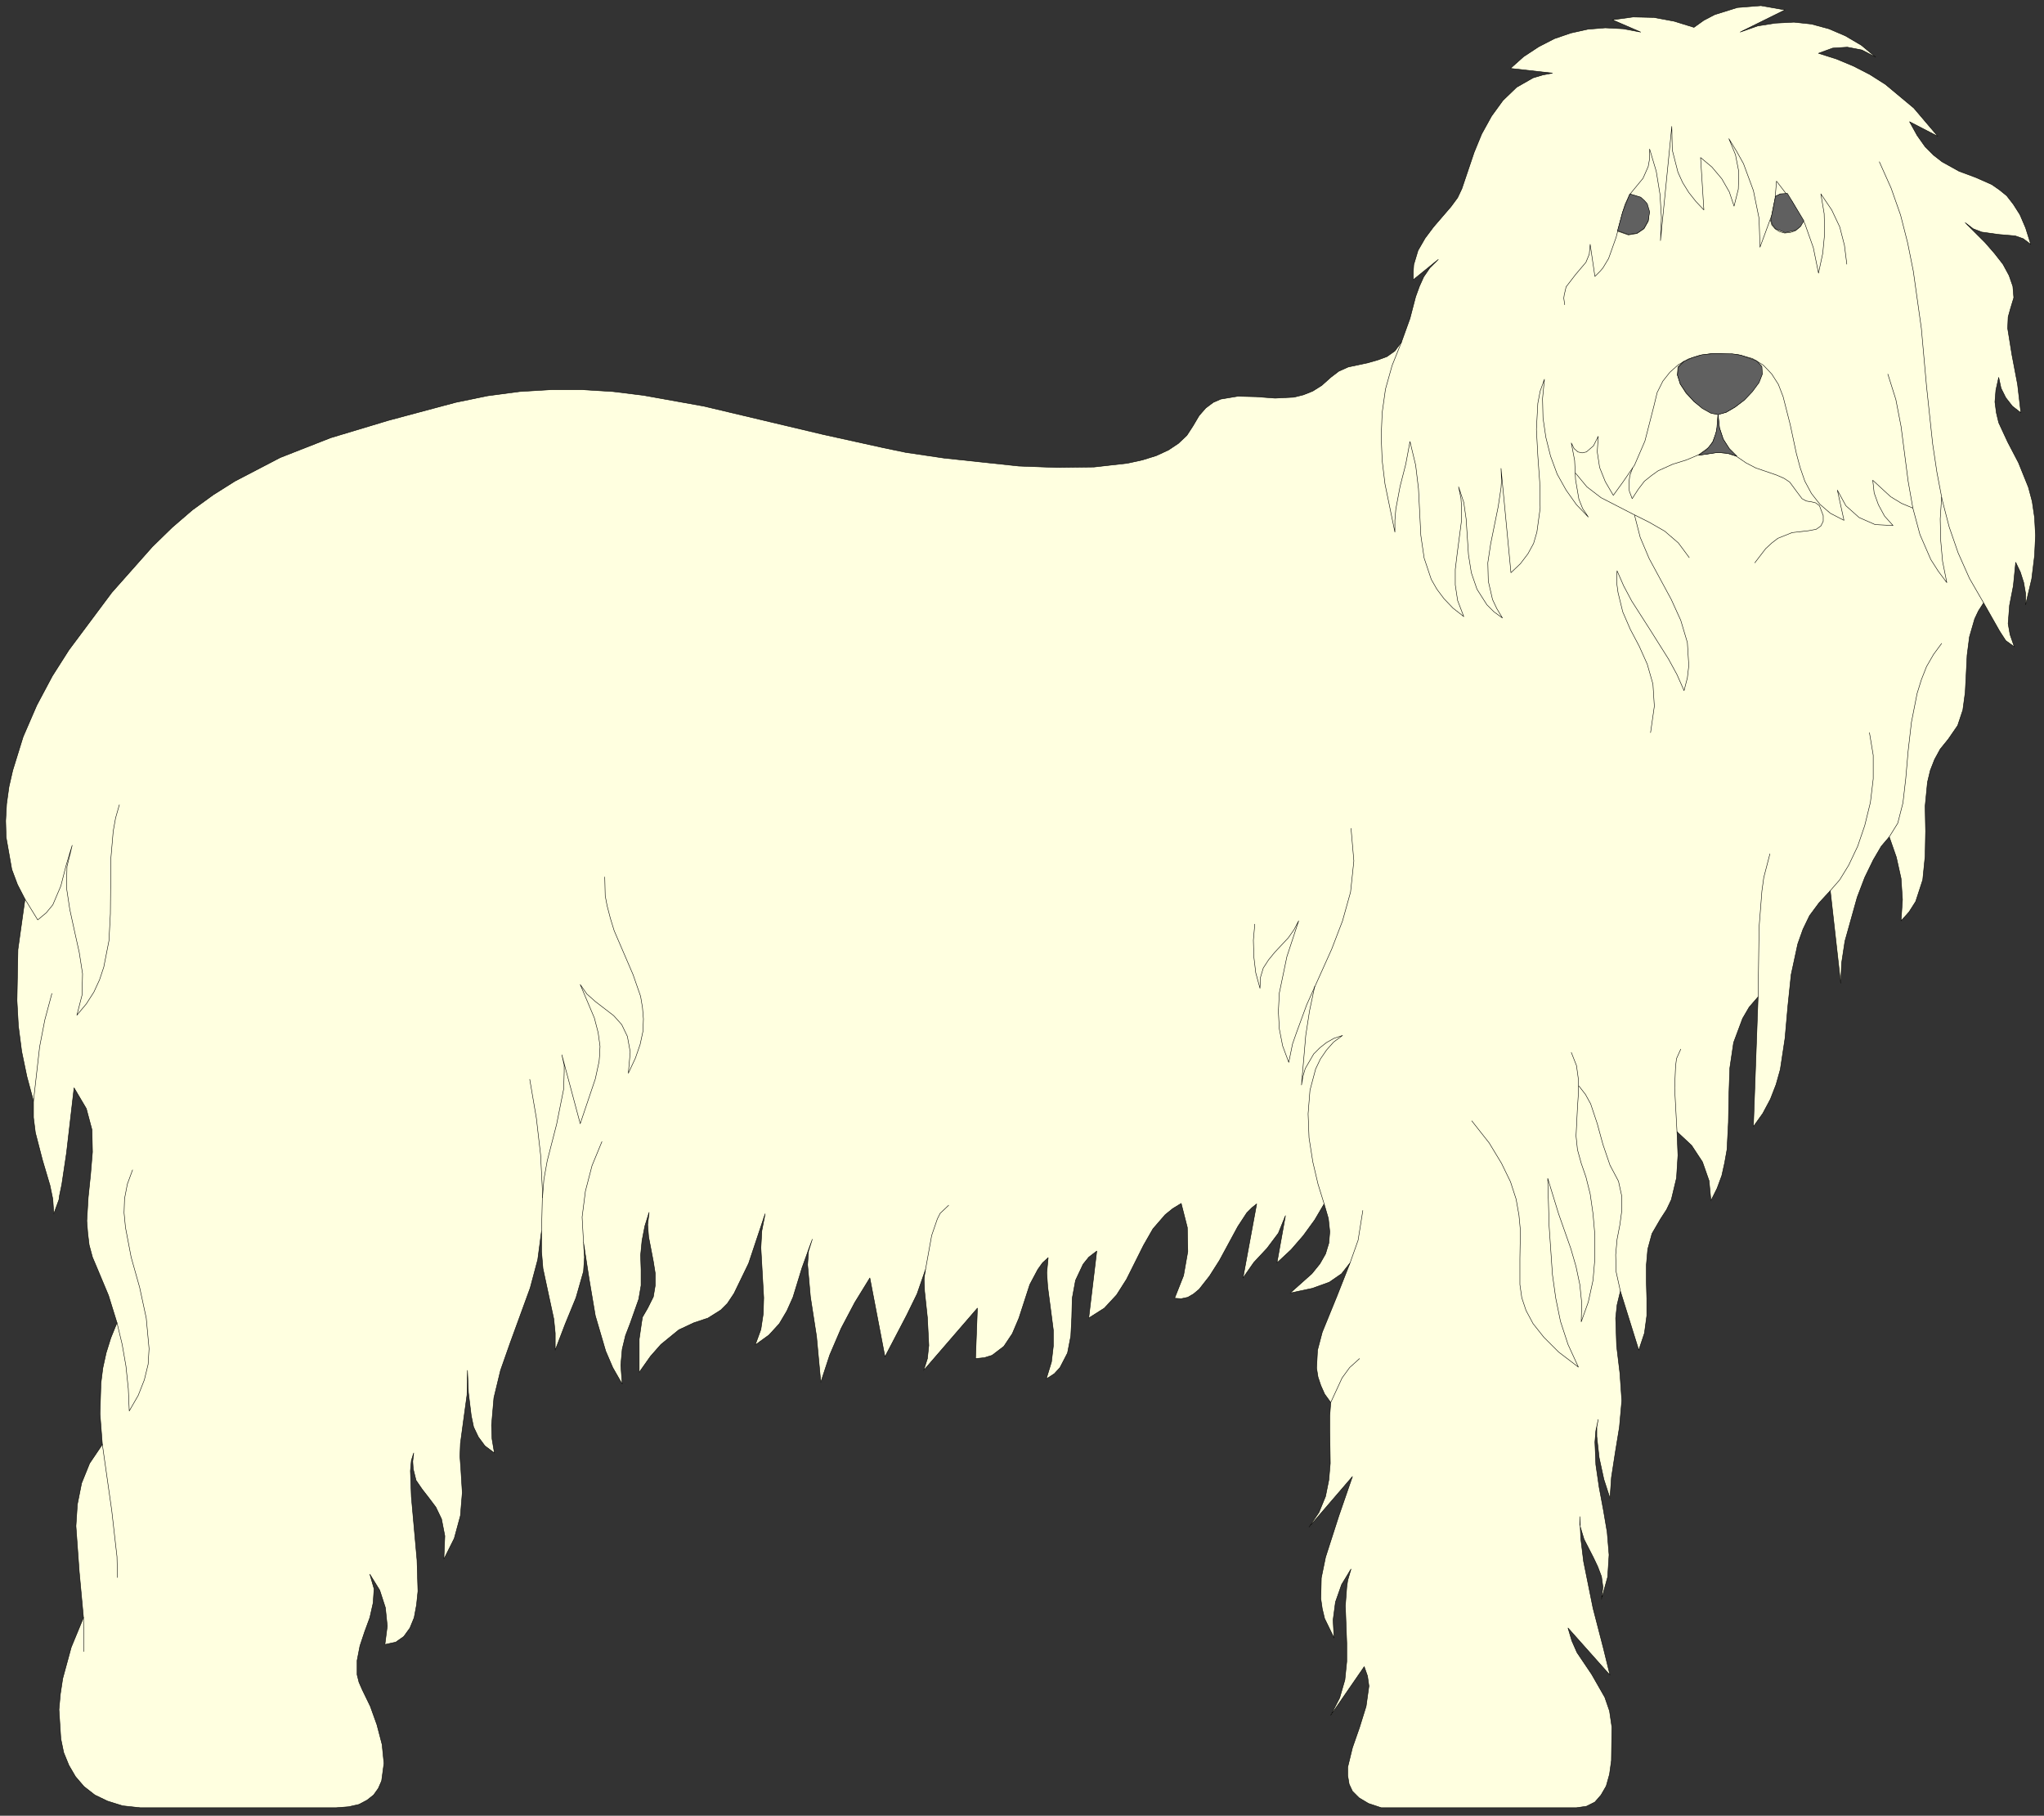
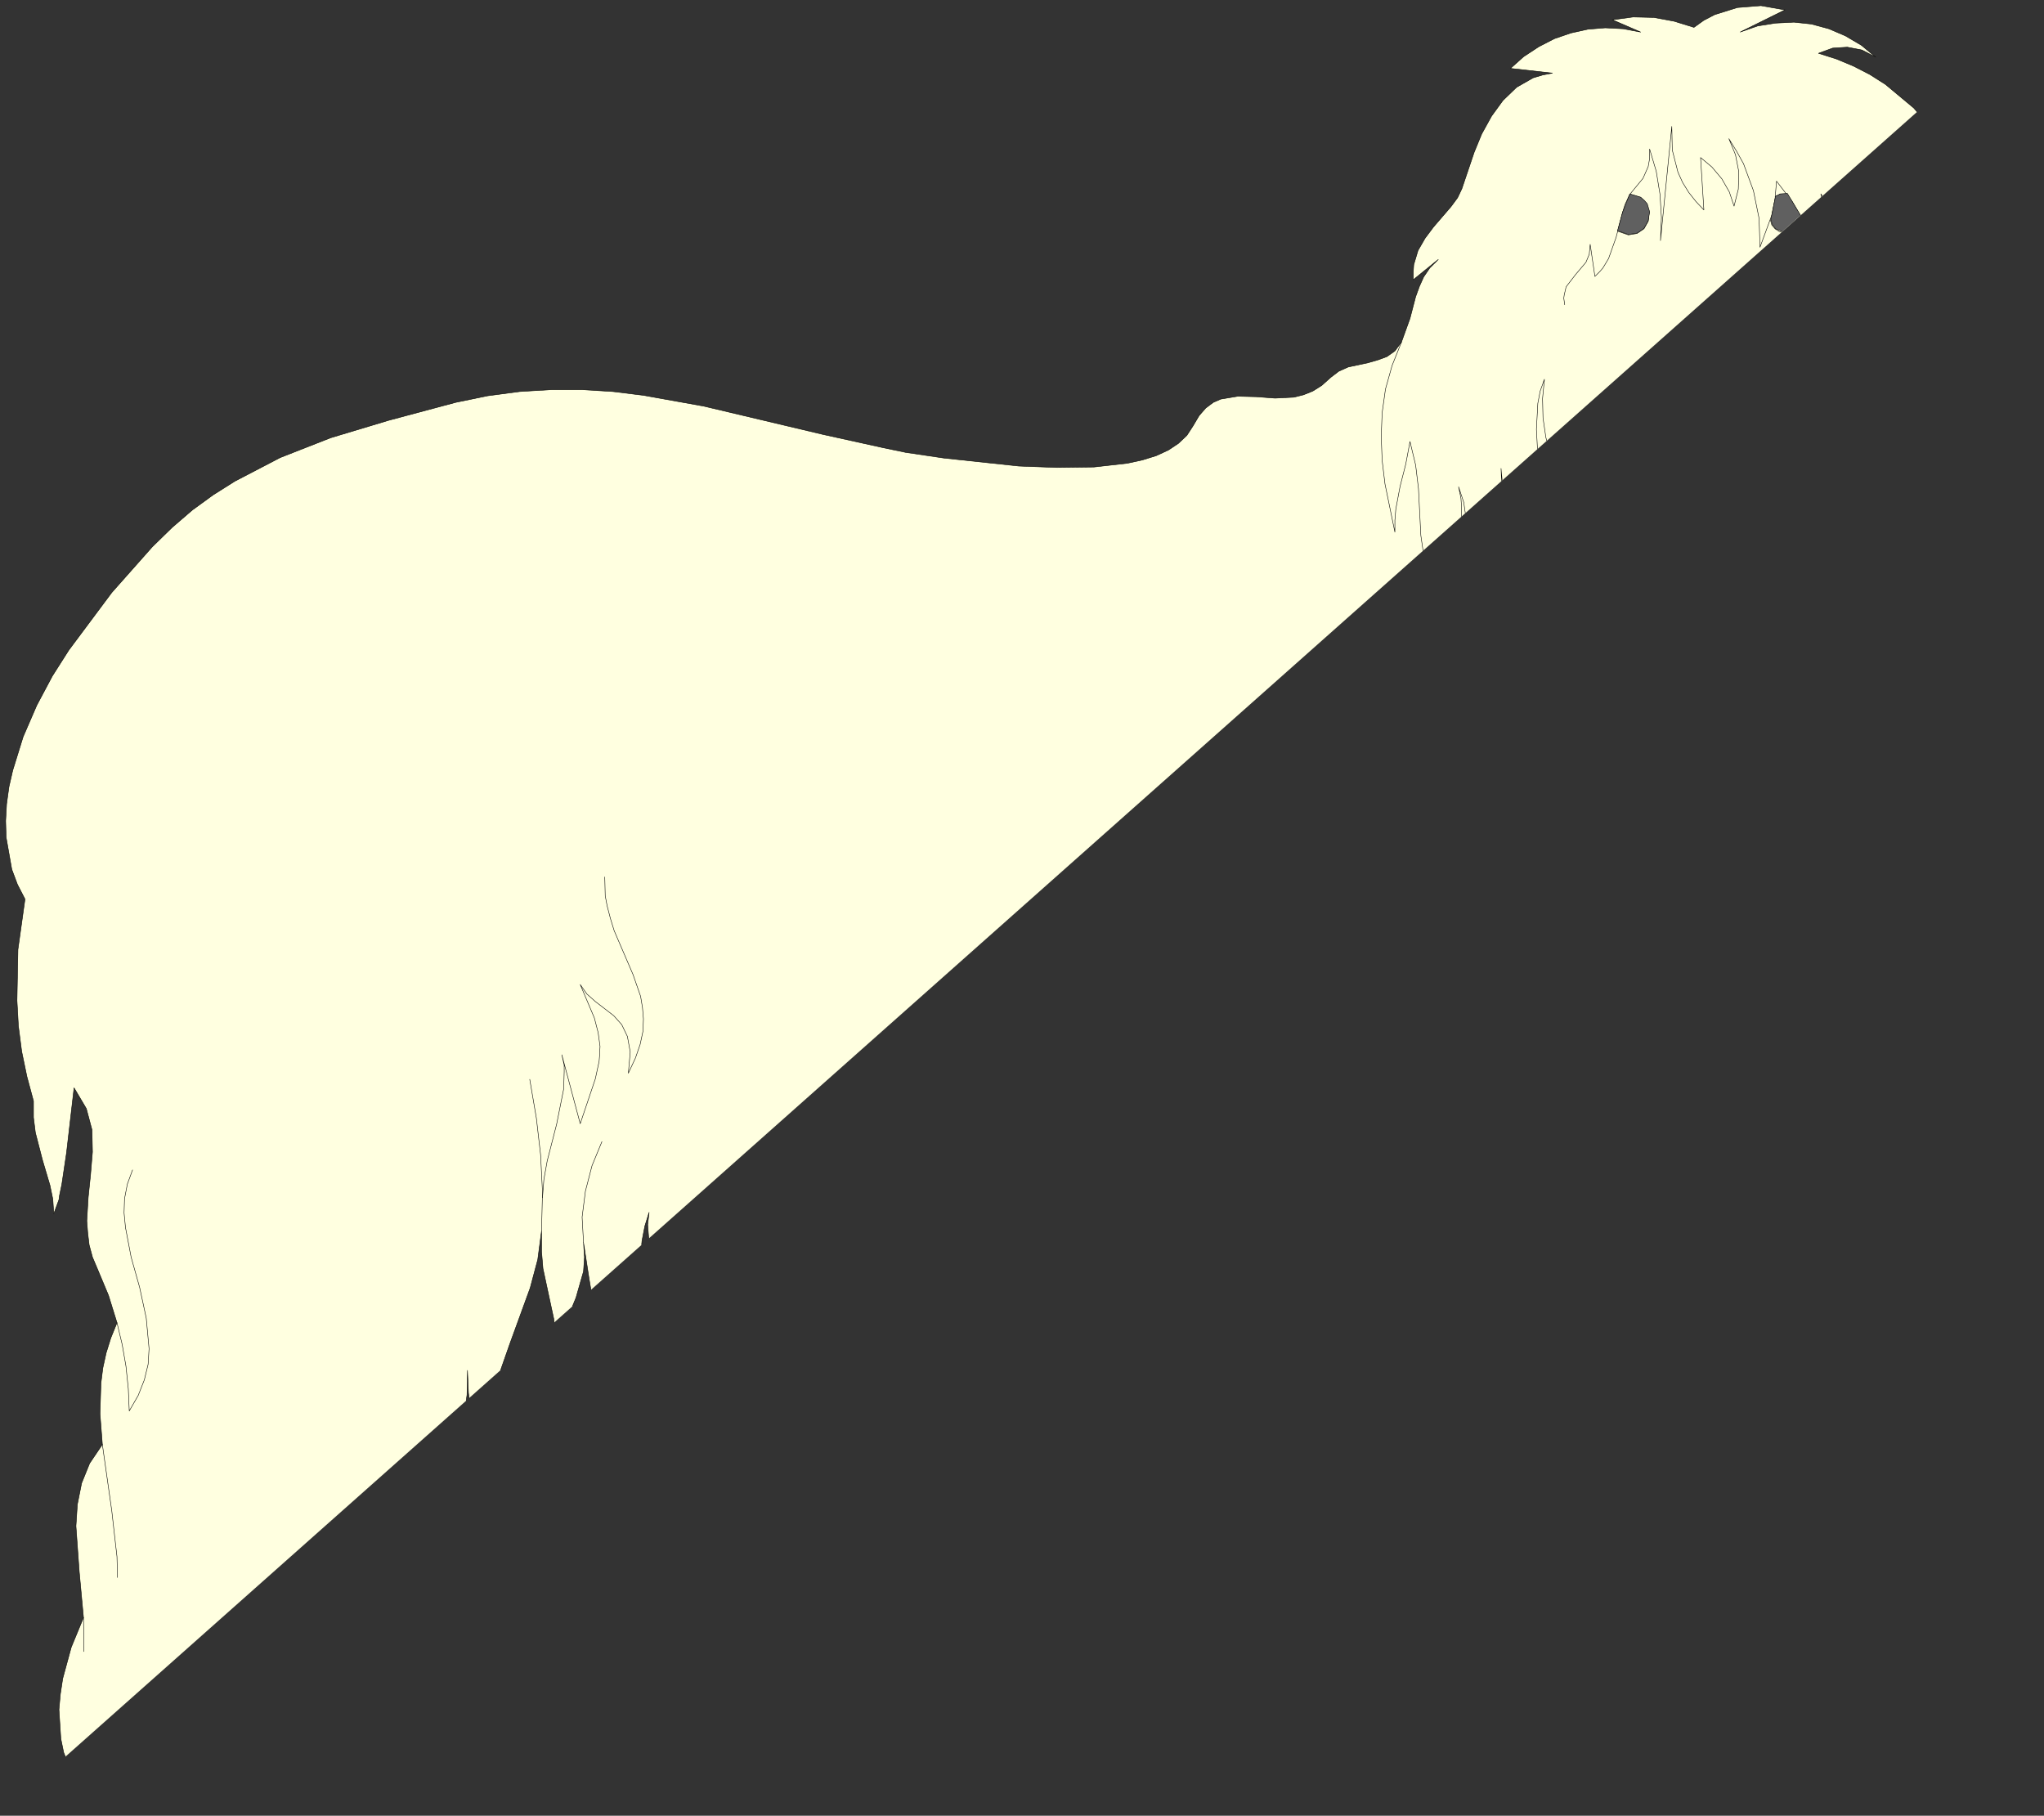
<svg xmlns="http://www.w3.org/2000/svg" xmlns:ns1="http://sodipodi.sourceforge.net/DTD/sodipodi-0.dtd" xmlns:ns2="http://www.inkscape.org/namespaces/inkscape" version="1.0" width="76.412mm" height="67.874mm" id="svg84" ns1:docname="CS000140.WMF">
  <rect width="100%" height="100%" fill="#333333" stroke="none" />
  <ns1:namedview pagecolor="#ffffff" bordercolor="#666666" borderopacity="1" objecttolerance="10" gridtolerance="10" guidetolerance="10" ns2:pageopacity="0" ns2:pageshadow="2" ns2:window-width="640" ns2:window-height="480" id="namedview86" />
  <defs id="defs6">
    <clipPath clipPathUnits="userSpaceOnUse" id="clipWmfPath1">
-       <path d="M 0,0 L 288.667,0 L 288.667,256.4 L 0,256.4 z" id="path2" />
+       <path d="M 0,0 L 288.667,0 L 0,256.4 z" id="path2" />
    </clipPath>
    <pattern id="WMFhbasepattern" patternUnits="userSpaceOnUse" width="6" height="6" x="0" y="0" />
  </defs>
  <path style="fill:#ffffe0;fill-rule:evenodd;fill-opacity:1;stroke:none;" clip-path="url(#clipWmfPath1)" d="  M 195.155,255.4   L 193.355,254.8   L 192.022,254.001   L 191.089,253.068   L 190.623,252.068   L 190.423,250.868   L 190.423,249.668   L 191.089,246.936   L 192.089,244.07   L 193.022,241.071   L 193.422,238.205   L 193.222,236.805   L 192.755,235.472   L 188.023,242.337   L 189.29,239.871   L 190.023,237.338   L 190.289,234.739   L 190.289,232.14   L 190.089,226.874   L 190.289,224.208   L 190.423,223.275   L 190.889,221.676   L 189.556,223.875   L 188.69,226.341   L 188.357,228.874   L 188.49,231.407   L 187.157,228.674   L 186.824,227.274   L 186.624,225.875   L 186.69,222.942   L 187.29,220.009   L 189.156,214.211   L 191.089,208.612   L 184.957,215.744   L 186.357,213.678   L 187.29,211.412   L 187.757,209.079   L 187.957,206.746   L 187.89,202.147   L 187.89,200.015   L 188.023,198.148   L 187.157,196.949   L 186.624,195.749   L 186.224,194.549   L 186.024,193.283   L 186.157,190.75   L 186.824,188.218   L 188.89,183.152   L 190.756,178.42   L 189.556,179.953   L 187.823,181.153   L 185.424,182.019   L 182.291,182.686   L 185.357,179.953   L 186.49,178.554   L 187.29,177.154   L 187.757,175.621   L 187.89,174.021   L 187.69,172.155   L 187.09,170.089   L 185.757,172.355   L 184.157,174.555   L 182.425,176.554   L 180.425,178.42   L 181.625,171.755   L 180.625,174.221   L 179.025,176.354   L 177.159,178.354   L 175.626,180.553   L 177.559,170.089   L 176.892,170.622   L 176.159,171.355   L 174.893,173.288   L 172.294,178.087   L 170.894,180.286   L 169.428,182.153   L 168.628,182.819   L 167.828,183.286   L 166.895,183.486   L 165.962,183.419   L 167.228,180.22   L 167.828,176.821   L 167.761,173.422   L 166.895,170.022   L 165.695,170.756   L 164.629,171.622   L 162.896,173.622   L 161.563,175.954   L 160.363,178.354   L 159.163,180.753   L 157.764,182.952   L 156.031,184.819   L 153.831,186.218   L 154.964,176.754   L 153.831,177.62   L 153.031,178.62   L 151.965,180.886   L 151.498,183.419   L 151.432,186.085   L 151.298,188.751   L 150.832,191.15   L 149.765,193.216   L 148.966,194.083   L 147.833,194.816   L 148.566,192.417   L 148.832,190.151   L 148.832,187.951   L 148.566,185.885   L 148.032,181.819   L 147.899,179.82   L 148.099,177.687   L 147.299,178.42   L 146.633,179.353   L 145.5,181.486   L 143.967,186.218   L 143.034,188.418   L 141.834,190.217   L 140.168,191.484   L 139.101,191.817   L 137.835,191.95   L 138.101,184.819   L 130.503,193.616   L 131.036,191.95   L 131.236,190.084   L 131.036,186.152   L 130.637,182.419   L 130.57,180.753   L 130.637,180.153   L 130.77,179.353   L 129.57,182.819   L 128.104,185.818   L 125.038,191.684   L 122.905,180.553   L 120.772,184.019   L 118.839,187.685   L 117.24,191.417   L 115.973,195.283   L 115.373,188.818   L 114.507,183.219   L 114.107,178.687   L 114.24,176.754   L 114.773,175.088   L 113.307,179.153   L 112.041,183.286   L 111.174,185.219   L 110.108,187.018   L 108.642,188.618   L 106.709,190.017   L 107.509,187.818   L 107.842,185.618   L 107.908,183.352   L 107.775,181.02   L 107.509,176.288   L 107.642,173.888   L 108.108,171.489   L 105.776,178.487   L 103.709,182.752   L 102.776,184.152   L 101.843,185.085   L 100.044,186.218   L 98.044,186.885   L 95.911,187.884   L 93.378,189.951   L 91.912,191.617   L 90.312,193.883   L 90.312,189.217   L 90.646,186.885   L 90.779,186.085   L 91.512,184.819   L 92.312,183.219   L 92.579,181.619   L 92.579,179.887   L 92.312,178.22   L 91.646,174.755   L 91.512,173.022   L 91.712,171.289   L 91.112,173.222   L 90.712,175.288   L 90.512,177.354   L 90.579,179.353   L 90.579,181.619   L 90.246,183.552   L 89.046,186.951   L 88.38,188.684   L 87.913,190.617   L 87.713,192.883   L 87.913,195.549   L 86.58,193.216   L 85.58,190.884   L 84.114,185.885   L 83.247,180.753   L 82.448,175.554   L 82.581,177.62   L 82.448,179.62   L 81.381,183.352   L 79.848,187.085   L 78.449,190.75   L 78.449,188.351   L 78.249,186.352   L 77.515,182.952   L 76.716,179.22   L 76.516,176.821   L 76.516,173.888   L 75.982,177.954   L 74.916,181.953   L 72.05,189.817   L 70.717,193.616   L 69.784,197.482   L 69.451,201.348   L 69.517,203.28   L 69.851,205.28   L 68.518,204.28   L 67.584,203.014   L 66.918,201.614   L 66.585,200.015   L 66.185,196.749   L 66.051,193.616   L 65.985,197.082   L 65.518,200.481   L 65.052,203.947   L 64.985,205.747   L 65.118,207.613   L 65.318,210.879   L 65.052,214.144   L 64.185,217.344   L 62.719,220.276   L 62.852,217.01   L 62.386,214.611   L 61.586,212.945   L 60.586,211.612   L 59.653,210.412   L 58.786,209.146   L 58.387,207.546   L 58.32,206.48   L 58.453,205.28   L 58.12,206.346   L 57.987,207.813   L 58.12,211.478   L 58.92,220.409   L 59.053,224.808   L 58.853,226.741   L 58.52,228.541   L 57.92,230.007   L 57.053,231.207   L 55.92,232.006   L 54.387,232.34   L 54.721,229.74   L 54.454,227.141   L 53.654,224.675   L 52.255,222.409   L 52.854,224.475   L 52.721,226.474   L 52.255,228.541   L 51.521,230.54   L 50.855,232.54   L 50.455,234.606   L 50.455,236.605   L 50.722,237.672   L 51.188,238.738   L 52.321,241.071   L 53.254,243.67   L 53.988,246.469   L 54.254,249.135   L 53.921,251.601   L 53.454,252.668   L 52.788,253.601   L 51.855,254.334   L 50.722,254.934   L 49.255,255.267   L 47.522,255.4   L 19.795,255.4   L 17.329,255.134   L 15.196,254.467   L 13.397,253.601   L 11.864,252.401   L 10.664,251.001   L 9.731,249.402   L 8.998,247.602   L 8.598,245.669   L 8.331,241.537   L 8.531,239.338   L 8.865,237.138   L 10.064,232.739   L 11.797,228.541   L 11.197,222.076   L 10.731,215.611   L 10.931,212.545   L 11.531,209.546   L 12.664,206.746   L 14.463,204.08   L 14.13,199.748   L 14.263,195.416   L 14.53,193.283   L 14.997,191.15   L 15.663,189.018   L 16.53,186.885   L 15.33,183.019   L 13.797,179.353   L 13.064,177.62   L 12.597,175.888   L 12.397,174.221   L 12.264,172.488   L 12.464,169.156   L 12.797,165.957   L 13.064,162.758   L 12.997,159.625   L 12.197,156.626   L 10.464,153.693   L 9.398,162.891   L 8.731,167.357   L 8.398,168.956   L 8.331,169.489   L 7.598,171.489   L 7.465,169.423   L 7.065,167.49   L 5.999,163.891   L 4.999,160.025   L 4.732,157.892   L 4.732,155.56   L 3.799,152.094   L 3.066,148.561   L 2.599,144.962   L 2.399,141.363   L 2.533,134.165   L 3.533,127.034   L 2.466,124.968   L 1.666,122.835   L 0.866,118.303   L 0.8,115.97   L 0.933,113.57   L 1.266,111.171   L 1.8,108.838   L 3.266,104.106   L 5.199,99.641   L 7.398,95.509   L 9.731,91.843   L 15.796,83.712   L 21.528,77.247   L 24.328,74.514   L 27.194,72.048   L 30.126,69.915   L 33.192,67.982   L 39.591,64.65   L 46.723,61.851   L 54.921,59.385   L 64.385,56.852   L 68.917,55.919   L 73.45,55.319   L 77.915,55.052   L 82.248,55.052   L 86.58,55.319   L 90.912,55.852   L 99.444,57.385   L 116.306,61.384   L 124.771,63.25   L 127.97,63.917   L 133.369,64.717   L 143.967,65.85   L 149.366,66.049   L 154.564,65.983   L 159.297,65.45   L 161.429,64.983   L 163.362,64.383   L 165.095,63.583   L 166.495,62.65   L 167.695,61.517   L 168.561,60.184   L 169.428,58.718   L 170.361,57.652   L 171.427,56.852   L 172.494,56.385   L 174.893,55.985   L 177.492,56.052   L 180.158,56.252   L 182.824,56.119   L 184.157,55.785   L 185.49,55.252   L 186.757,54.453   L 188.023,53.319   L 189.156,52.453   L 190.489,51.853   L 193.289,51.253   L 194.688,50.853   L 195.955,50.387   L 197.088,49.587   L 198.021,48.321   L 199.221,44.988   L 200.02,41.922   L 200.554,40.456   L 201.154,39.123   L 202.02,37.857   L 203.22,36.657   L 199.687,39.523   L 199.687,38.39   L 199.754,37.39   L 200.354,35.391   L 201.354,33.658   L 202.553,32.058   L 205.019,29.192   L 205.952,27.926   L 206.552,26.66   L 208.285,21.528   L 209.352,18.928   L 210.751,16.396   L 212.351,14.196   L 214.284,12.33   L 216.617,10.997   L 217.95,10.597   L 219.349,10.331   L 213.417,9.664   L 215.284,7.998   L 217.416,6.598   L 219.616,5.465   L 221.949,4.665   L 224.348,4.132   L 226.814,3.932   L 229.347,4.066   L 231.813,4.532   L 227.814,2.799   L 230.747,2.399   L 233.679,2.466   L 236.545,2.999   L 239.345,3.866   L 240.744,2.866   L 242.277,2.066   L 245.477,1.066   L 248.809,0.8   L 252.208,1.4   L 245.877,4.532   L 248.343,3.666   L 250.875,3.266   L 253.475,3.133   L 255.941,3.399   L 258.407,4.066   L 260.74,5.065   L 263.006,6.398   L 265.005,8.065   L 263.073,7.065   L 261.006,6.665   L 258.94,6.798   L 256.941,7.531   L 259.473,8.331   L 261.873,9.331   L 264.206,10.531   L 266.405,11.93   L 270.404,15.263   L 273.803,19.262   L 269.804,17.196   L 270.871,19.128   L 272.004,20.728   L 273.204,21.928   L 274.403,22.861   L 276.803,24.194   L 279.136,25.06   L 281.402,26.06   L 282.468,26.793   L 283.535,27.659   L 284.468,28.859   L 285.401,30.325   L 286.201,32.192   L 286.934,34.524   L 285.867,33.725   L 284.734,33.325   L 282.401,33.125   L 280.002,32.791   L 278.802,32.325   L 277.669,31.458   L 280.469,34.258   L 281.802,35.791   L 283.001,37.324   L 283.868,38.923   L 284.401,40.456   L 284.534,42.056   L 284.068,43.589   L 283.734,44.788   L 283.668,46.388   L 284.268,50.12   L 285.068,54.319   L 285.534,58.318   L 284.334,57.385   L 283.401,56.185   L 282.735,54.852   L 282.401,53.319   L 282.002,55.119   L 281.868,56.785   L 282.068,58.318   L 282.401,59.718   L 283.668,62.45   L 285.201,65.383   L 286.6,68.849   L 287.134,70.848   L 287.467,73.114   L 287.6,75.647   L 287.467,78.513   L 287.067,81.779   L 286.201,85.444   L 286.201,83.845   L 285.934,82.312   L 285.467,80.846   L 284.801,79.446   L 284.468,82.778   L 283.934,85.511   L 283.734,88.11   L 284.001,89.643   L 284.601,91.376   L 283.401,90.51   L 282.535,89.177   L 280.269,85.178   L 279.535,86.311   L 279.002,87.444   L 278.269,89.977   L 277.936,92.576   L 277.803,95.242   L 277.669,97.841   L 277.336,100.307   L 276.603,102.507   L 275.27,104.44   L 274.137,105.839   L 273.337,107.305   L 272.737,108.838   L 272.337,110.505   L 272.004,113.904   L 272.071,117.436   L 272.004,120.969   L 271.671,124.301   L 270.671,127.367   L 269.738,128.833   L 268.605,130.1   L 268.805,127.1   L 268.605,124.101   L 267.938,121.102   L 266.938,118.236   L 265.805,119.569   L 264.672,121.502   L 263.473,123.968   L 262.406,126.767   L 260.673,132.965   L 260.207,136.031   L 260.073,138.897   L 258.607,125.834   L 257.007,127.567   L 255.674,129.366   L 254.741,131.299   L 254.008,133.365   L 253.075,137.698   L 252.608,142.163   L 252.208,146.695   L 251.542,151.094   L 250.942,153.227   L 250.142,155.293   L 249.076,157.292   L 247.743,159.159   L 248.409,140.83   L 247.143,142.296   L 246.21,143.896   L 244.943,147.295   L 244.41,150.894   L 244.277,154.693   L 244.21,158.559   L 244.01,162.424   L 243.677,164.291   L 243.277,166.09   L 242.611,167.89   L 241.744,169.623   L 241.478,166.823   L 240.544,164.157   L 239.011,161.825   L 236.945,159.892   L 237.079,163.224   L 236.879,166.423   L 236.145,169.489   L 235.479,170.889   L 234.613,172.222   L 233.413,174.288   L 232.813,176.487   L 232.613,178.754   L 232.613,181.086   L 232.68,183.486   L 232.68,185.885   L 232.346,188.351   L 231.547,190.75   L 228.947,182.419   L 228.481,184.352   L 228.281,186.218   L 228.414,190.151   L 228.88,194.016   L 229.147,197.882   L 228.814,201.614   L 228.214,205.28   L 227.681,208.746   L 227.481,211.678   L 226.614,209.012   L 225.948,205.946   L 225.615,202.947   L 225.615,201.614   L 225.815,200.548   L 225.481,202.147   L 225.348,203.747   L 225.481,206.946   L 225.948,210.145   L 226.548,213.345   L 227.081,216.477   L 227.348,219.676   L 227.148,222.809   L 226.281,225.941   L 226.481,224.208   L 226.281,222.742   L 225.748,221.342   L 225.148,220.076   L 223.815,217.477   L 223.348,215.944   L 223.215,215.411   L 223.215,214.278   L 223.348,217.344   L 223.748,220.609   L 225.081,227.208   L 226.548,232.873   L 227.481,236.672   L 221.549,230.007   L 222.082,231.806   L 222.815,233.473   L 224.881,236.539   L 226.748,239.804   L 227.414,241.737   L 227.747,244.003   L 227.681,248.735   L 227.414,250.668   L 226.948,252.334   L 226.214,253.601   L 225.348,254.6   L 224.148,255.2   L 222.749,255.4   L 195.155,255.4  z " id="path8" />
  <path style="fill:none;stroke:#000000;stroke-width:0.067px;stroke-linecap:round;stroke-linejoin:round;stroke-miterlimit:4;stroke-dasharray:none;stroke-opacity:1;" clip-path="url(#clipWmfPath1)" d="  M 195.155,255.4   L 193.355,254.8   L 192.022,254.001   L 191.089,253.068   L 190.623,252.068   L 190.423,250.868   L 190.423,249.668   L 191.089,246.936   L 192.089,244.07   L 193.022,241.071   L 193.422,238.205   L 193.222,236.805   L 192.755,235.472   L 188.023,242.337   L 189.29,239.871   L 190.023,237.338   L 190.289,234.739   L 190.289,232.14   L 190.089,226.874   L 190.289,224.208   L 190.423,223.275   L 190.889,221.676   L 189.556,223.875   L 188.69,226.341   L 188.357,228.874   L 188.49,231.407   L 187.157,228.674   L 186.824,227.274   L 186.624,225.875   L 186.69,222.942   L 187.29,220.009   L 189.156,214.211   L 191.089,208.612   L 184.957,215.744   L 186.357,213.678   L 187.29,211.412   L 187.757,209.079   L 187.957,206.746   L 187.89,202.147   L 187.89,200.015   L 188.023,198.148   L 187.157,196.949   L 186.624,195.749   L 186.224,194.549   L 186.024,193.283   L 186.157,190.75   L 186.824,188.218   L 188.89,183.152   L 190.756,178.42   L 189.556,179.953   L 187.823,181.153   L 185.424,182.019   L 182.291,182.686   L 185.357,179.953   L 186.49,178.554   L 187.29,177.154   L 187.757,175.621   L 187.89,174.021   L 187.69,172.155   L 187.09,170.089   L 185.757,172.355   L 184.157,174.555   L 182.425,176.554   L 180.425,178.42   L 181.625,171.755   L 180.625,174.221   L 179.025,176.354   L 177.159,178.354   L 175.626,180.553   L 177.559,170.089   L 176.892,170.622   L 176.159,171.355   L 174.893,173.288   L 172.294,178.087   L 170.894,180.286   L 169.428,182.153   L 168.628,182.819   L 167.828,183.286   L 166.895,183.486   L 165.962,183.419   L 167.228,180.22   L 167.828,176.821   L 167.761,173.422   L 166.895,170.022   L 165.695,170.756   L 164.629,171.622   L 162.896,173.622   L 161.563,175.954   L 160.363,178.354   L 159.163,180.753   L 157.764,182.952   L 156.031,184.819   L 153.831,186.218   L 154.964,176.754   L 153.831,177.62   L 153.031,178.62   L 151.965,180.886   L 151.498,183.419   L 151.432,186.085   L 151.298,188.751   L 150.832,191.15   L 149.765,193.216   L 148.966,194.083   L 147.833,194.816   L 148.566,192.417   L 148.832,190.151   L 148.832,187.951   L 148.566,185.885   L 148.032,181.819   L 147.899,179.82   L 148.099,177.687   L 147.299,178.42   L 146.633,179.353   L 145.5,181.486   L 143.967,186.218   L 143.034,188.418   L 141.834,190.217   L 140.168,191.484   L 139.101,191.817   L 137.835,191.95   L 138.101,184.819   L 130.503,193.616   L 131.036,191.95   L 131.236,190.084   L 131.036,186.152   L 130.637,182.419   L 130.57,180.753   L 130.637,180.153   L 130.77,179.353   L 129.57,182.819   L 128.104,185.818   L 125.038,191.684   L 122.905,180.553   L 120.772,184.019   L 118.839,187.685   L 117.24,191.417   L 115.973,195.283   L 115.373,188.818   L 114.507,183.219   L 114.107,178.687   L 114.24,176.754   L 114.773,175.088   L 113.307,179.153   L 112.041,183.286   L 111.174,185.219   L 110.108,187.018   L 108.642,188.618   L 106.709,190.017   L 107.509,187.818   L 107.842,185.618   L 107.908,183.352   L 107.775,181.02   L 107.509,176.288   L 107.642,173.888   L 108.108,171.489   L 105.776,178.487   L 103.709,182.752   L 102.776,184.152   L 101.843,185.085   L 100.044,186.218   L 98.044,186.885   L 95.911,187.884   L 93.378,189.951   L 91.912,191.617   L 90.312,193.883   L 90.312,189.217   L 90.646,186.885   L 90.779,186.085   L 91.512,184.819   L 92.312,183.219   L 92.579,181.619   L 92.579,179.887   L 92.312,178.22   L 91.646,174.755   L 91.512,173.022   L 91.712,171.289   L 91.112,173.222   L 90.712,175.288   L 90.512,177.354   L 90.579,179.353   L 90.579,181.619   L 90.246,183.552   L 89.046,186.951   L 88.38,188.684   L 87.913,190.617   L 87.713,192.883   L 87.913,195.549   L 86.58,193.216   L 85.58,190.884   L 84.114,185.885   L 83.247,180.753   L 82.448,175.554   L 82.581,177.62   L 82.448,179.62   L 81.381,183.352   L 79.848,187.085   L 78.449,190.75   L 78.449,188.351   L 78.249,186.352   L 77.515,182.952   L 76.716,179.22   L 76.516,176.821   L 76.516,173.888   L 75.982,177.954   L 74.916,181.953   L 72.05,189.817   L 70.717,193.616   L 69.784,197.482   L 69.451,201.348   L 69.517,203.28   L 69.851,205.28   L 68.518,204.28   L 67.584,203.014   L 66.918,201.614   L 66.585,200.015   L 66.185,196.749   L 66.051,193.616   L 65.985,197.082   L 65.518,200.481   L 65.052,203.947   L 64.985,205.747   L 65.118,207.613   L 65.318,210.879   L 65.052,214.144   L 64.185,217.344   L 62.719,220.276   L 62.852,217.01   L 62.386,214.611   L 61.586,212.945   L 60.586,211.612   L 59.653,210.412   L 58.786,209.146   L 58.387,207.546   L 58.32,206.48   L 58.453,205.28   L 58.12,206.346   L 57.987,207.813   L 58.12,211.478   L 58.92,220.409   L 59.053,224.808   L 58.853,226.741   L 58.52,228.541   L 57.92,230.007   L 57.053,231.207   L 55.92,232.006   L 54.387,232.34   L 54.721,229.74   L 54.454,227.141   L 53.654,224.675   L 52.255,222.409   L 52.854,224.475   L 52.721,226.474   L 52.255,228.541   L 51.521,230.54   L 50.855,232.54   L 50.455,234.606   L 50.455,236.605   L 50.722,237.672   L 51.188,238.738   L 52.321,241.071   L 53.254,243.67   L 53.988,246.469   L 54.254,249.135   L 53.921,251.601   L 53.454,252.668   L 52.788,253.601   L 51.855,254.334   L 50.722,254.934   L 49.255,255.267   L 47.522,255.4   L 19.795,255.4   L 17.329,255.134   L 15.196,254.467   L 13.397,253.601   L 11.864,252.401   L 10.664,251.001   L 9.731,249.402   L 8.998,247.602   L 8.598,245.669   L 8.331,241.537   L 8.531,239.338   L 8.865,237.138   L 10.064,232.739   L 11.797,228.541   L 11.197,222.076   L 10.731,215.611   L 10.931,212.545   L 11.531,209.546   L 12.664,206.746   L 14.463,204.08   L 14.13,199.748   L 14.263,195.416   L 14.53,193.283   L 14.997,191.15   L 15.663,189.018   L 16.53,186.885   L 15.33,183.019   L 13.797,179.353   L 13.064,177.62   L 12.597,175.888   L 12.397,174.221   L 12.264,172.488   L 12.464,169.156   L 12.797,165.957   L 13.064,162.758   L 12.997,159.625   L 12.197,156.626   L 10.464,153.693   L 9.398,162.891   L 8.731,167.357   L 8.398,168.956   L 8.331,169.489   L 7.598,171.489   L 7.465,169.423   L 7.065,167.49   L 5.999,163.891   L 4.999,160.025   L 4.732,157.892   L 4.732,155.56   L 3.799,152.094   L 3.066,148.561   L 2.599,144.962   L 2.399,141.363   L 2.533,134.165   L 3.533,127.034   L 2.466,124.968   L 1.666,122.835   L 0.866,118.303   L 0.8,115.97   L 0.933,113.57   L 1.266,111.171   L 1.8,108.838   L 3.266,104.106   L 5.199,99.641   L 7.398,95.509   L 9.731,91.843   L 15.796,83.712   L 21.528,77.247   L 24.328,74.514   L 27.194,72.048   L 30.126,69.915   L 33.192,67.982   L 39.591,64.65   L 46.723,61.851   L 54.921,59.385   L 64.385,56.852   L 68.917,55.919   L 73.45,55.319   L 77.915,55.052   L 82.248,55.052   L 86.58,55.319   L 90.912,55.852   L 99.444,57.385   L 116.306,61.384   L 124.771,63.25   L 127.97,63.917   L 133.369,64.717   L 143.967,65.85   L 149.366,66.049   L 154.564,65.983   L 159.297,65.45   L 161.429,64.983   L 163.362,64.383   L 165.095,63.583   L 166.495,62.65   L 167.695,61.517   L 168.561,60.184   L 169.428,58.718   L 170.361,57.652   L 171.427,56.852   L 172.494,56.385   L 174.893,55.985   L 177.492,56.052   L 180.158,56.252   L 182.824,56.119   L 184.157,55.785   L 185.49,55.252   L 186.757,54.453   L 188.023,53.319   L 189.156,52.453   L 190.489,51.853   L 193.289,51.253   L 194.688,50.853   L 195.955,50.387   L 197.088,49.587   L 198.021,48.321   L 199.221,44.988   L 200.02,41.922   L 200.554,40.456   L 201.154,39.123   L 202.02,37.857   L 203.22,36.657   L 199.687,39.523   L 199.687,38.39   L 199.754,37.39   L 200.354,35.391   L 201.354,33.658   L 202.553,32.058   L 205.019,29.192   L 205.952,27.926   L 206.552,26.66   L 208.285,21.528   L 209.352,18.928   L 210.751,16.396   L 212.351,14.196   L 214.284,12.33   L 216.617,10.997   L 217.95,10.597   L 219.349,10.331   L 213.417,9.664   L 215.284,7.998   L 217.416,6.598   L 219.616,5.465   L 221.949,4.665   L 224.348,4.132   L 226.814,3.932   L 229.347,4.066   L 231.813,4.532   L 227.814,2.799   L 230.747,2.399   L 233.679,2.466   L 236.545,2.999   L 239.345,3.866   L 240.744,2.866   L 242.277,2.066   L 245.477,1.066   L 248.809,0.8   L 252.208,1.4   L 245.877,4.532   L 248.343,3.666   L 250.875,3.266   L 253.475,3.133   L 255.941,3.399   L 258.407,4.066   L 260.74,5.065   L 263.006,6.398   L 265.005,8.065   L 263.073,7.065   L 261.006,6.665   L 258.94,6.798   L 256.941,7.531   L 259.473,8.331   L 261.873,9.331   L 264.206,10.531   L 266.405,11.93   L 270.404,15.263   L 273.803,19.262   L 269.804,17.196   L 270.871,19.128   L 272.004,20.728   L 273.204,21.928   L 274.403,22.861   L 276.803,24.194   L 279.136,25.06   L 281.402,26.06   L 282.468,26.793   L 283.535,27.659   L 284.468,28.859   L 285.401,30.325   L 286.201,32.192   L 286.934,34.524   L 285.867,33.725   L 284.734,33.325   L 282.401,33.125   L 280.002,32.791   L 278.802,32.325   L 277.669,31.458   L 280.469,34.258   L 281.802,35.791   L 283.001,37.324   L 283.868,38.923   L 284.401,40.456   L 284.534,42.056   L 284.068,43.589   L 283.734,44.788   L 283.668,46.388   L 284.268,50.12   L 285.068,54.319   L 285.534,58.318   L 284.334,57.385   L 283.401,56.185   L 282.735,54.852   L 282.401,53.319   L 282.002,55.119   L 281.868,56.785   L 282.068,58.318   L 282.401,59.718   L 283.668,62.45   L 285.201,65.383   L 286.6,68.849   L 287.134,70.848   L 287.467,73.114   L 287.6,75.647   L 287.467,78.513   L 287.067,81.779   L 286.201,85.444   L 286.201,83.845   L 285.934,82.312   L 285.467,80.846   L 284.801,79.446   L 284.468,82.778   L 283.934,85.511   L 283.734,88.11   L 284.001,89.643   L 284.601,91.376   L 283.401,90.51   L 282.535,89.177   L 280.269,85.178   L 279.535,86.311   L 279.002,87.444   L 278.269,89.977   L 277.936,92.576   L 277.803,95.242   L 277.669,97.841   L 277.336,100.307   L 276.603,102.507   L 275.27,104.44   L 274.137,105.839   L 273.337,107.305   L 272.737,108.838   L 272.337,110.505   L 272.004,113.904   L 272.071,117.436   L 272.004,120.969   L 271.671,124.301   L 270.671,127.367   L 269.738,128.833   L 268.605,130.1   L 268.805,127.1   L 268.605,124.101   L 267.938,121.102   L 266.938,118.236   L 265.805,119.569   L 264.672,121.502   L 263.473,123.968   L 262.406,126.767   L 260.673,132.965   L 260.207,136.031   L 260.073,138.897   L 258.607,125.834   L 257.007,127.567   L 255.674,129.366   L 254.741,131.299   L 254.008,133.365   L 253.075,137.698   L 252.608,142.163   L 252.208,146.695   L 251.542,151.094   L 250.942,153.227   L 250.142,155.293   L 249.076,157.292   L 247.743,159.159   L 248.409,140.83   L 247.143,142.296   L 246.21,143.896   L 244.943,147.295   L 244.41,150.894   L 244.277,154.693   L 244.21,158.559   L 244.01,162.424   L 243.677,164.291   L 243.277,166.09   L 242.611,167.89   L 241.744,169.623   L 241.478,166.823   L 240.544,164.157   L 239.011,161.825   L 236.945,159.892   L 237.079,163.224   L 236.879,166.423   L 236.145,169.489   L 235.479,170.889   L 234.613,172.222   L 233.413,174.288   L 232.813,176.487   L 232.613,178.754   L 232.613,181.086   L 232.68,183.486   L 232.68,185.885   L 232.346,188.351   L 231.547,190.75   L 228.947,182.419   L 228.481,184.352   L 228.281,186.218   L 228.414,190.151   L 228.88,194.016   L 229.147,197.882   L 228.814,201.614   L 228.214,205.28   L 227.681,208.746   L 227.481,211.678   L 226.614,209.012   L 225.948,205.946   L 225.615,202.947   L 225.615,201.614   L 225.815,200.548   L 225.481,202.147   L 225.348,203.747   L 225.481,206.946   L 225.948,210.145   L 226.548,213.345   L 227.081,216.477   L 227.348,219.676   L 227.148,222.809   L 226.281,225.941   L 226.481,224.208   L 226.281,222.742   L 225.748,221.342   L 225.148,220.076   L 223.815,217.477   L 223.348,215.944   L 223.215,215.411   L 223.215,214.278   L 223.348,217.344   L 223.748,220.609   L 225.081,227.208   L 226.548,232.873   L 227.481,236.672   L 221.549,230.007   L 222.082,231.806   L 222.815,233.473   L 224.881,236.539   L 226.748,239.804   L 227.414,241.737   L 227.747,244.003   L 227.681,248.735   L 227.414,250.668   L 226.948,252.334   L 226.214,253.601   L 225.348,254.6   L 224.148,255.2   L 222.749,255.4   L 195.155,255.4  z " id="path10" />
  <path style="fill:none;stroke:#000000;stroke-width:0.067px;stroke-linecap:round;stroke-linejoin:round;stroke-miterlimit:4;stroke-dasharray:none;stroke-opacity:1;" clip-path="url(#clipWmfPath1)" d="  M 228.947,182.419   L 228.347,179.687   L 228.281,177.287   L 228.481,175.088   L 228.88,173.022   L 229.147,171.022   L 229.147,169.023   L 228.681,166.89   L 227.481,164.624   L 226.481,161.691   L 225.681,158.759   L 224.748,155.959   L 224.015,154.626   L 223.082,153.427  " id="path12" />
  <path style="fill:none;stroke:#000000;stroke-width:0.067px;stroke-linecap:round;stroke-linejoin:round;stroke-miterlimit:4;stroke-dasharray:none;stroke-opacity:1;" clip-path="url(#clipWmfPath1)" d="  M 222.015,148.695   L 222.749,150.561   L 223.015,152.494   L 223.015,154.493   L 222.882,156.493   L 222.682,160.492   L 222.882,162.424   L 223.415,164.357   L 224.082,166.29   L 224.681,168.689   L 225.081,171.489   L 225.348,174.555   L 225.348,177.754   L 225.081,180.886   L 224.415,183.952   L 223.415,186.751   L 223.482,184.085   L 223.215,181.486   L 222.682,178.953   L 221.949,176.421   L 220.216,171.489   L 218.683,166.49   L 218.883,173.288   L 219.349,180.087   L 219.816,183.419   L 220.482,186.685   L 221.549,189.951   L 223.015,193.15   L 220.216,191.017   L 218.15,188.951   L 216.617,187.018   L 215.617,185.152   L 215.017,183.352   L 214.75,181.486   L 214.75,177.82   L 214.817,173.821   L 214.617,171.689   L 214.217,169.423   L 213.417,166.957   L 212.151,164.357   L 210.418,161.491   L 207.952,158.359  " id="path14" />
  <path style="fill:none;stroke:#000000;stroke-width:0.067px;stroke-linecap:round;stroke-linejoin:round;stroke-miterlimit:4;stroke-dasharray:none;stroke-opacity:1;" clip-path="url(#clipWmfPath1)" d="  M 236.945,159.892   L 236.612,153.693   L 236.745,150.628   L 236.879,149.561   L 237.478,148.228  " id="path16" />
  <path style="fill:none;stroke:#000000;stroke-width:0.067px;stroke-linecap:round;stroke-linejoin:round;stroke-miterlimit:4;stroke-dasharray:none;stroke-opacity:1;" clip-path="url(#clipWmfPath1)" d="  M 248.409,140.83   L 248.543,131.033   L 248.943,125.901   L 249.209,123.968   L 250.076,120.635  " id="path18" />
  <path style="fill:none;stroke:#000000;stroke-width:0.067px;stroke-linecap:round;stroke-linejoin:round;stroke-miterlimit:4;stroke-dasharray:none;stroke-opacity:1;" clip-path="url(#clipWmfPath1)" d="  M 258.607,125.834   L 259.94,124.301   L 261.206,122.235   L 262.473,119.569   L 263.473,116.636   L 264.272,113.371   L 264.672,110.038   L 264.672,106.706   L 264.139,103.506  " id="path20" />
-   <path style="fill:none;stroke:#000000;stroke-width:0.067px;stroke-linecap:round;stroke-linejoin:round;stroke-miterlimit:4;stroke-dasharray:none;stroke-opacity:1;" clip-path="url(#clipWmfPath1)" d="  M 266.938,118.236   L 268.138,116.303   L 268.871,113.437   L 269.271,109.971   L 269.604,106.106   L 270.071,102.04   L 270.871,97.975   L 271.471,96.042   L 272.204,94.176   L 273.204,92.443   L 274.337,90.91  " id="path22" />
  <path style="fill:none;stroke:#000000;stroke-width:0.067px;stroke-linecap:round;stroke-linejoin:round;stroke-miterlimit:4;stroke-dasharray:none;stroke-opacity:1;" clip-path="url(#clipWmfPath1)" d="  M 280.269,85.178   L 278.269,81.712   L 276.669,78.113   L 275.403,74.447   L 274.403,70.582   L 273.67,66.716   L 273.07,62.717   L 272.204,54.586   L 271.471,46.388   L 270.338,38.323   L 269.538,34.324   L 268.538,30.392   L 267.205,26.593   L 265.539,22.861  " id="path24" />
  <path style="fill:none;stroke:#000000;stroke-width:0.067px;stroke-linecap:round;stroke-linejoin:round;stroke-miterlimit:4;stroke-dasharray:none;stroke-opacity:1;" clip-path="url(#clipWmfPath1)" d="  M 260.94,37.324   L 260.606,34.658   L 259.94,32.058   L 258.807,29.659   L 257.274,27.393   L 257.74,30.192   L 257.807,32.991   L 257.541,35.791   L 256.941,38.59   L 256.208,34.991   L 255.008,31.592   L 253.208,28.459   L 251.009,25.593   L 250.809,27.993   L 250.342,30.392   L 248.676,34.924   L 248.543,30.859   L 247.743,26.926   L 246.343,23.127   L 245.343,21.328   L 244.277,19.595   L 245.21,21.861   L 245.677,24.26   L 245.61,26.726   L 245.01,29.126   L 244.344,27.126   L 243.277,25.26   L 241.877,23.594   L 240.278,22.261   L 240.744,29.659   L 239.611,28.459   L 238.612,27.193   L 237.745,25.793   L 237.079,24.327   L 236.279,21.194   L 236.212,17.862   L 234.613,33.991   L 234.746,30.725   L 234.546,27.46   L 234.013,24.194   L 233.08,21.061   L 233.08,22.394   L 232.88,23.527   L 232.146,25.193   L 230.28,27.46   L 229.614,28.859   L 229.147,30.392   L 228.347,33.525   L 227.281,36.524   L 226.481,37.857   L 226.081,38.323   L 225.348,39.057   L 224.681,34.524   L 224.548,35.924   L 224.082,37.057   L 222.615,38.79   L 221.282,40.523   L 221.016,41.656   L 220.949,42.122   L 221.082,43.055  " id="path26" />
  <path style="fill:none;stroke:#000000;stroke-width:0.067px;stroke-linecap:round;stroke-linejoin:round;stroke-miterlimit:4;stroke-dasharray:none;stroke-opacity:1;" clip-path="url(#clipWmfPath1)" d="  M 228.547,32.658   L 230.08,33.191   L 231.28,32.991   L 232.28,32.325   L 232.88,31.259   L 233.013,29.992   L 232.68,28.859   L 231.813,27.926   L 230.28,27.46  " id="path28" />
  <path style="fill:none;stroke:#000000;stroke-width:0.067px;stroke-linecap:round;stroke-linejoin:round;stroke-miterlimit:4;stroke-dasharray:none;stroke-opacity:1;" clip-path="url(#clipWmfPath1)" d="  M 250.142,31.059   L 250.342,31.792   L 250.809,32.325   L 251.409,32.725   L 252.142,32.925   L 252.942,32.858   L 253.675,32.592   L 254.275,32.058   L 254.741,31.259  " id="path30" />
  <path style="fill:none;stroke:#000000;stroke-width:0.067px;stroke-linecap:round;stroke-linejoin:round;stroke-miterlimit:4;stroke-dasharray:none;stroke-opacity:1;" clip-path="url(#clipWmfPath1)" d="  M 252.475,27.393   L 251.475,27.46   L 250.809,27.793  " id="path32" />
  <path style="fill:none;stroke:#000000;stroke-width:0.067px;stroke-linecap:round;stroke-linejoin:round;stroke-miterlimit:4;stroke-dasharray:none;stroke-opacity:1;" clip-path="url(#clipWmfPath1)" d="  M 198.021,48.321   L 196.688,51.653   L 195.755,54.986   L 195.288,58.318   L 195.155,61.651   L 195.288,65.05   L 195.688,68.382   L 197.088,75.18   L 197.088,73.514   L 197.221,71.915   L 197.821,68.715   L 198.621,65.583   L 199.221,62.384   L 200.02,65.716   L 200.42,69.049   L 200.754,75.647   L 201.22,78.846   L 202.22,81.845   L 203.02,83.245   L 204.02,84.578   L 205.286,85.911   L 206.819,87.111   L 205.952,84.845   L 205.619,82.645   L 205.619,80.446   L 205.886,78.246   L 206.486,73.648   L 206.486,71.315   L 206.419,70.382   L 206.086,68.782   L 206.819,70.982   L 207.152,73.314   L 207.485,78.38   L 207.885,80.912   L 208.685,83.245   L 210.085,85.444   L 211.085,86.444   L 212.284,87.311   L 211.484,85.978   L 210.885,84.711   L 210.285,82.112   L 210.218,79.513   L 210.618,76.847   L 211.684,71.581   L 212.084,68.915   L 212.151,67.849   L 212.084,66.183   L 213.484,80.912   L 214.817,79.646   L 215.883,78.246   L 216.683,76.78   L 217.15,75.18   L 217.616,71.781   L 217.55,68.116   L 217.283,64.383   L 217.083,60.651   L 217.283,56.985   L 217.616,55.252   L 218.216,53.586   L 217.95,56.319   L 218.016,59.051   L 218.416,61.784   L 219.083,64.45   L 220.016,66.983   L 221.282,69.249   L 222.749,71.315   L 224.415,73.048   L 223.615,71.848   L 223.082,70.515   L 222.615,67.782   L 222.482,65.05   L 222.015,62.584   L 222.415,63.384   L 222.949,63.85   L 223.548,63.983   L 224.148,63.85   L 225.148,62.984   L 225.815,61.651   L 225.681,63.85   L 226.014,66.049   L 226.814,68.049   L 227.947,69.982   L 229.347,68.049   L 230.947,65.716   L 232.413,62.317   L 233.679,57.385   L 234.146,55.452   L 234.946,53.853   L 235.946,52.586   L 237.145,51.52   L 238.545,50.72   L 240.011,50.254   L 241.611,49.987   L 243.211,49.987   L 245.61,50.12   L 247.609,50.654   L 249.142,51.587   L 250.342,52.853   L 251.275,54.319   L 251.942,56.052   L 252.942,59.984   L 253.808,64.05   L 254.341,66.049   L 255.008,67.982   L 255.941,69.715   L 257.141,71.248   L 258.607,72.514   L 260.54,73.514   L 259.607,69.249   L 260.806,71.448   L 262.673,73.114   L 264.939,74.114   L 267.472,74.247   L 266.272,72.914   L 265.405,71.315   L 264.806,69.649   L 264.606,67.849   L 267.138,70.182   L 268.671,71.115   L 270.271,71.781  " id="path34" />
  <path style="fill:none;stroke:#000000;stroke-width:0.067px;stroke-linecap:round;stroke-linejoin:round;stroke-miterlimit:4;stroke-dasharray:none;stroke-opacity:1;" clip-path="url(#clipWmfPath1)" d="  M 266.738,52.853   L 267.871,56.452   L 268.605,60.251   L 269.604,67.982   L 270.271,71.781   L 271.271,75.514   L 272.804,79.046   L 273.87,80.712   L 275.07,82.312   L 274.47,79.313   L 274.203,76.313   L 274.137,73.314   L 274.337,70.248  " id="path36" />
  <path style="fill:none;stroke:#000000;stroke-width:0.067px;stroke-linecap:round;stroke-linejoin:round;stroke-miterlimit:4;stroke-dasharray:none;stroke-opacity:1;" clip-path="url(#clipWmfPath1)" d="  M 248.143,50.987   L 248.876,51.787   L 248.943,52.853   L 248.476,54.053   L 247.543,55.319   L 246.41,56.519   L 245.143,57.518   L 243.877,58.252   L 242.744,58.518   L 241.744,58.318   L 240.544,57.652   L 239.345,56.719   L 238.212,55.519   L 237.412,54.253   L 237.012,52.986   L 237.079,51.853   L 237.878,51.053  " id="path38" />
  <path style="fill:none;stroke:#000000;stroke-width:0.067px;stroke-linecap:round;stroke-linejoin:round;stroke-miterlimit:4;stroke-dasharray:none;stroke-opacity:1;" clip-path="url(#clipWmfPath1)" d="  M 242.744,58.518   L 242.944,60.451   L 243.477,62.051   L 244.344,63.45   L 245.41,64.517   L 246.676,65.383   L 248.076,66.116   L 251.009,67.116   L 252.075,67.582   L 252.875,68.116   L 253.808,69.382   L 254.608,70.448   L 255.208,70.782   L 256.008,70.915   L 256.541,71.048   L 257.074,71.448   L 257.607,72.848   L 257.607,73.648   L 257.274,74.314   L 256.607,74.781   L 255.541,74.981   L 253.208,75.247   L 251.209,76.047   L 250.342,76.713   L 249.476,77.513   L 247.943,79.513  " id="path40" />
  <path style="fill:none;stroke:#000000;stroke-width:0.067px;stroke-linecap:round;stroke-linejoin:round;stroke-miterlimit:4;stroke-dasharray:none;stroke-opacity:1;" clip-path="url(#clipWmfPath1)" d="  M 242.744,58.518   L 242.677,60.118   L 242.411,61.384   L 242.011,62.384   L 241.478,63.184   L 240.011,64.25   L 238.278,64.983   L 236.345,65.583   L 234.279,66.516   L 233.346,67.183   L 232.346,67.982   L 231.48,69.115   L 230.613,70.448   L 230.214,69.382   L 230.147,68.249   L 230.28,67.183   L 230.68,66.116  " id="path42" />
  <path style="fill:none;stroke:#000000;stroke-width:0.067px;stroke-linecap:round;stroke-linejoin:round;stroke-miterlimit:4;stroke-dasharray:none;stroke-opacity:1;" clip-path="url(#clipWmfPath1)" d="  M 240.011,64.317   L 242.677,63.917   L 244.077,64.05   L 245.343,64.45  " id="path44" />
  <path style="fill:none;stroke:#000000;stroke-width:0.067px;stroke-linecap:round;stroke-linejoin:round;stroke-miterlimit:4;stroke-dasharray:none;stroke-opacity:1;" clip-path="url(#clipWmfPath1)" d="  M 222.615,66.849   L 224.215,68.782   L 226.214,70.315   L 230.747,72.648   L 233.013,73.781   L 235.212,75.047   L 237.145,76.713   L 238.678,78.78  " id="path46" />
-   <path style="fill:none;stroke:#000000;stroke-width:0.067px;stroke-linecap:round;stroke-linejoin:round;stroke-miterlimit:4;stroke-dasharray:none;stroke-opacity:1;" clip-path="url(#clipWmfPath1)" d="  M 230.947,72.781   L 231.746,75.914   L 233.013,78.913   L 236.145,84.711   L 237.478,87.644   L 238.412,90.776   L 238.612,94.042   L 238.412,95.775   L 237.945,97.575   L 236.945,95.309   L 235.746,93.109   L 233.146,88.977   L 230.547,84.911   L 229.414,82.778   L 228.481,80.646   L 228.414,82.245   L 228.614,83.712   L 229.28,86.444   L 230.347,88.91   L 231.613,91.31   L 232.746,93.842   L 233.546,96.642   L 233.746,99.774   L 233.213,103.506  " id="path48" />
  <path style="fill:none;stroke:#000000;stroke-width:0.067px;stroke-linecap:round;stroke-linejoin:round;stroke-miterlimit:4;stroke-dasharray:none;stroke-opacity:1;" clip-path="url(#clipWmfPath1)" d="  M 190.889,117.036   L 191.289,121.635   L 190.823,126.034   L 189.69,130.1   L 188.157,134.098   L 184.624,141.963   L 183.158,145.962   L 182.625,147.495   L 182.091,150.094   L 181.225,147.762   L 180.758,145.362   L 180.625,142.896   L 180.758,140.297   L 181.825,135.165   L 183.491,130.1   L 182.824,131.366   L 182.025,132.499   L 180.092,134.565   L 179.225,135.631   L 178.492,136.764   L 178.092,138.097   L 178.026,139.63   L 177.426,137.431   L 177.159,135.165   L 177.092,132.832   L 177.292,130.566  " id="path50" />
-   <path style="fill:none;stroke:#000000;stroke-width:0.067px;stroke-linecap:round;stroke-linejoin:round;stroke-miterlimit:4;stroke-dasharray:none;stroke-opacity:1;" clip-path="url(#clipWmfPath1)" d="  M 185.757,139.364   L 185.024,142.83   L 184.491,146.295   L 183.891,153.293   L 184.091,152.094   L 184.424,150.961   L 185.624,148.895   L 186.49,148.028   L 187.423,147.295   L 188.49,146.695   L 189.69,146.295   L 188.423,147.228   L 187.423,148.361   L 186.557,149.628   L 185.89,151.027   L 185.091,154.027   L 184.824,157.359   L 184.957,160.758   L 185.49,164.157   L 186.224,167.29   L 187.09,170.089  " id="path52" />
  <path style="fill:none;stroke:#000000;stroke-width:0.067px;stroke-linecap:round;stroke-linejoin:round;stroke-miterlimit:4;stroke-dasharray:none;stroke-opacity:1;" clip-path="url(#clipWmfPath1)" d="  M 192.556,171.022   L 191.889,175.221   L 190.756,178.42  " id="path54" />
  <path style="fill:none;stroke:#000000;stroke-width:0.067px;stroke-linecap:round;stroke-linejoin:round;stroke-miterlimit:4;stroke-dasharray:none;stroke-opacity:1;" clip-path="url(#clipWmfPath1)" d="  M 192.089,191.95   L 190.689,193.216   L 189.623,194.683   L 188.023,198.148  " id="path56" />
  <path style="fill:none;stroke:#000000;stroke-width:0.067px;stroke-linecap:round;stroke-linejoin:round;stroke-miterlimit:4;stroke-dasharray:none;stroke-opacity:1;" clip-path="url(#clipWmfPath1)" d="  M 130.77,179.353   L 131.636,174.555   L 132.436,172.222   L 132.836,171.422   L 134.036,170.289  " id="path58" />
  <path style="fill:none;stroke:#000000;stroke-width:0.067px;stroke-linecap:round;stroke-linejoin:round;stroke-miterlimit:4;stroke-dasharray:none;stroke-opacity:1;" clip-path="url(#clipWmfPath1)" d="  M 82.448,175.554   L 82.248,171.955   L 82.714,168.29   L 83.647,164.691   L 85.047,161.291  " id="path60" />
  <path style="fill:none;stroke:#000000;stroke-width:0.067px;stroke-linecap:round;stroke-linejoin:round;stroke-miterlimit:4;stroke-dasharray:none;stroke-opacity:1;" clip-path="url(#clipWmfPath1)" d="  M 76.516,173.888   L 76.649,168.423   L 76.382,163.158   L 75.783,157.959   L 74.849,152.494  " id="path62" />
  <path style="fill:none;stroke:#000000;stroke-width:0.067px;stroke-linecap:round;stroke-linejoin:round;stroke-miterlimit:4;stroke-dasharray:none;stroke-opacity:1;" clip-path="url(#clipWmfPath1)" d="  M 76.649,169.223   L 76.849,166.623   L 77.315,164.024   L 78.649,158.825   L 79.648,153.827   L 79.715,151.427   L 79.715,150.494   L 79.382,149.028   L 81.981,158.759   L 84.114,152.427   L 84.647,149.961   L 84.714,149.161   L 84.78,147.828   L 84.514,145.895   L 83.981,143.829   L 81.981,139.097   L 82.914,140.43   L 84.114,141.497   L 86.713,143.496   L 87.846,144.762   L 88.646,146.429   L 89.046,148.628   L 88.78,151.627   L 89.779,149.494   L 90.446,147.562   L 90.846,145.695   L 90.912,143.963   L 90.779,142.363   L 90.512,140.763   L 89.446,137.698   L 86.78,131.499   L 86.247,129.766   L 85.78,127.967   L 85.514,126.567   L 85.447,123.901  " id="path64" />
-   <path style="fill:none;stroke:#000000;stroke-width:0.067px;stroke-linecap:round;stroke-linejoin:round;stroke-miterlimit:4;stroke-dasharray:none;stroke-opacity:1;" clip-path="url(#clipWmfPath1)" d="  M 16.863,113.704   L 16.33,115.57   L 15.996,117.436   L 15.663,121.302   L 15.596,129.1   L 15.396,132.899   L 14.663,136.631   L 14.063,138.431   L 13.264,140.164   L 12.197,141.83   L 10.864,143.429   L 11.597,140.563   L 11.664,137.564   L 11.197,134.565   L 10.531,131.566   L 9.864,128.5   L 9.398,125.434   L 9.464,122.435   L 10.198,119.436   L 9.331,122.302   L 8.598,125.167   L 7.465,127.833   L 6.532,128.966   L 5.332,129.966   L 3.533,127.034  " id="path66" />
-   <path style="fill:none;stroke:#000000;stroke-width:0.067px;stroke-linecap:round;stroke-linejoin:round;stroke-miterlimit:4;stroke-dasharray:none;stroke-opacity:1;" clip-path="url(#clipWmfPath1)" d="  M 7.332,140.364   L 6.332,144.096   L 5.599,147.895   L 4.732,155.56  " id="path68" />
  <path style="fill:none;stroke:#000000;stroke-width:0.067px;stroke-linecap:round;stroke-linejoin:round;stroke-miterlimit:4;stroke-dasharray:none;stroke-opacity:1;" clip-path="url(#clipWmfPath1)" d="  M 18.729,165.29   L 17.996,167.29   L 17.596,169.356   L 17.529,171.355   L 17.729,173.422   L 18.529,177.62   L 19.729,181.886   L 20.662,186.218   L 21.062,190.55   L 20.929,192.75   L 20.395,194.949   L 19.529,197.149   L 18.262,199.348   L 18.129,196.216   L 17.796,193.016   L 17.263,189.951   L 16.53,186.885  " id="path70" />
  <path style="fill:none;stroke:#000000;stroke-width:0.067px;stroke-linecap:round;stroke-linejoin:round;stroke-miterlimit:4;stroke-dasharray:none;stroke-opacity:1;" clip-path="url(#clipWmfPath1)" d="  M 14.463,204.08   L 15.796,213.478   L 16.33,218.21   L 16.53,219.943   L 16.596,222.875  " id="path72" />
  <path style="fill:none;stroke:#000000;stroke-width:0.067px;stroke-linecap:round;stroke-linejoin:round;stroke-miterlimit:4;stroke-dasharray:none;stroke-opacity:1;" clip-path="url(#clipWmfPath1)" d="  M 11.797,228.541   L 11.864,233.339  " id="path74" />
  <path style="fill:#606060;fill-rule:evenodd;fill-opacity:1;stroke:none;" clip-path="url(#clipWmfPath1)" d="  M 242.744,58.585   L 241.744,58.385   L 240.544,57.718   L 239.345,56.719   L 238.278,55.519   L 237.412,54.253   L 237.012,52.986   L 237.145,51.853   L 237.945,51.053   L 239.145,50.52   L 240.478,50.12   L 241.811,49.987   L 243.211,49.987   L 244.743,49.987   L 246.01,50.187   L 248.209,50.987   L 248.943,51.787   L 249.009,52.853   L 248.543,54.053   L 247.609,55.319   L 246.476,56.519   L 245.143,57.518   L 243.877,58.252   L 242.744,58.585   L 242.944,60.451   L 243.477,62.051   L 244.344,63.384   L 245.41,64.45   L 244.144,64.05   L 242.744,63.917   L 240.011,64.317   L 241.144,63.517   L 242.011,62.45   L 242.544,60.851   L 242.744,58.585  z    M 228.547,32.592   L 229.28,29.926   L 230.28,27.393   L 231.813,27.859   L 232.346,28.326   L 232.746,28.793   L 233.08,29.926   L 232.88,31.192   L 232.28,32.258   L 231.347,32.925   L 230.08,33.125   L 228.547,32.592  z    M 250.209,30.992   L 250.875,27.726   L 251.542,27.393   L 252.542,27.326   L 254.874,31.192   L 254.408,31.992   L 253.741,32.525   L 252.208,32.858   L 250.875,32.325   L 250.409,31.725   L 250.209,30.992  z   " id="path76" />
  <path style="fill:none;stroke:#000000;stroke-width:0.067px;stroke-linecap:round;stroke-linejoin:round;stroke-miterlimit:4;stroke-dasharray:none;stroke-opacity:1;" clip-path="url(#clipWmfPath1)" d="  M 242.744,58.585   L 241.744,58.385   L 240.544,57.718   L 239.345,56.719   L 238.278,55.519   L 237.412,54.253   L 237.012,52.986   L 237.145,51.853   L 237.945,51.053   L 239.145,50.52   L 240.478,50.12   L 241.811,49.987   L 243.211,49.987   L 244.743,49.987   L 246.01,50.187   L 248.209,50.987   L 248.943,51.787   L 249.009,52.853   L 248.543,54.053   L 247.609,55.319   L 246.476,56.519   L 245.143,57.518   L 243.877,58.252   L 242.744,58.585   L 242.944,60.451   L 243.477,62.051   L 244.344,63.384   L 245.41,64.45   L 244.144,64.05   L 242.744,63.917   L 240.011,64.317   L 241.144,63.517   L 242.011,62.45   L 242.544,60.851   L 242.744,58.585  z " id="path78" />
  <path style="fill:none;stroke:#000000;stroke-width:0.067px;stroke-linecap:round;stroke-linejoin:round;stroke-miterlimit:4;stroke-dasharray:none;stroke-opacity:1;" clip-path="url(#clipWmfPath1)" d="  M 228.547,32.592   L 229.28,29.926   L 230.28,27.393   L 231.813,27.859   L 232.346,28.326   L 232.746,28.793   L 233.08,29.926   L 232.88,31.192   L 232.28,32.258   L 231.347,32.925   L 230.08,33.125   L 228.547,32.592  z " id="path80" />
  <path style="fill:none;stroke:#000000;stroke-width:0.067px;stroke-linecap:round;stroke-linejoin:round;stroke-miterlimit:4;stroke-dasharray:none;stroke-opacity:1;" clip-path="url(#clipWmfPath1)" d="  M 250.209,30.992   L 250.875,27.726   L 251.542,27.393   L 252.542,27.326   L 254.874,31.192   L 254.408,31.992   L 253.741,32.525   L 252.208,32.858   L 250.875,32.325   L 250.409,31.725   L 250.209,30.992  z " id="path82" />
</svg>